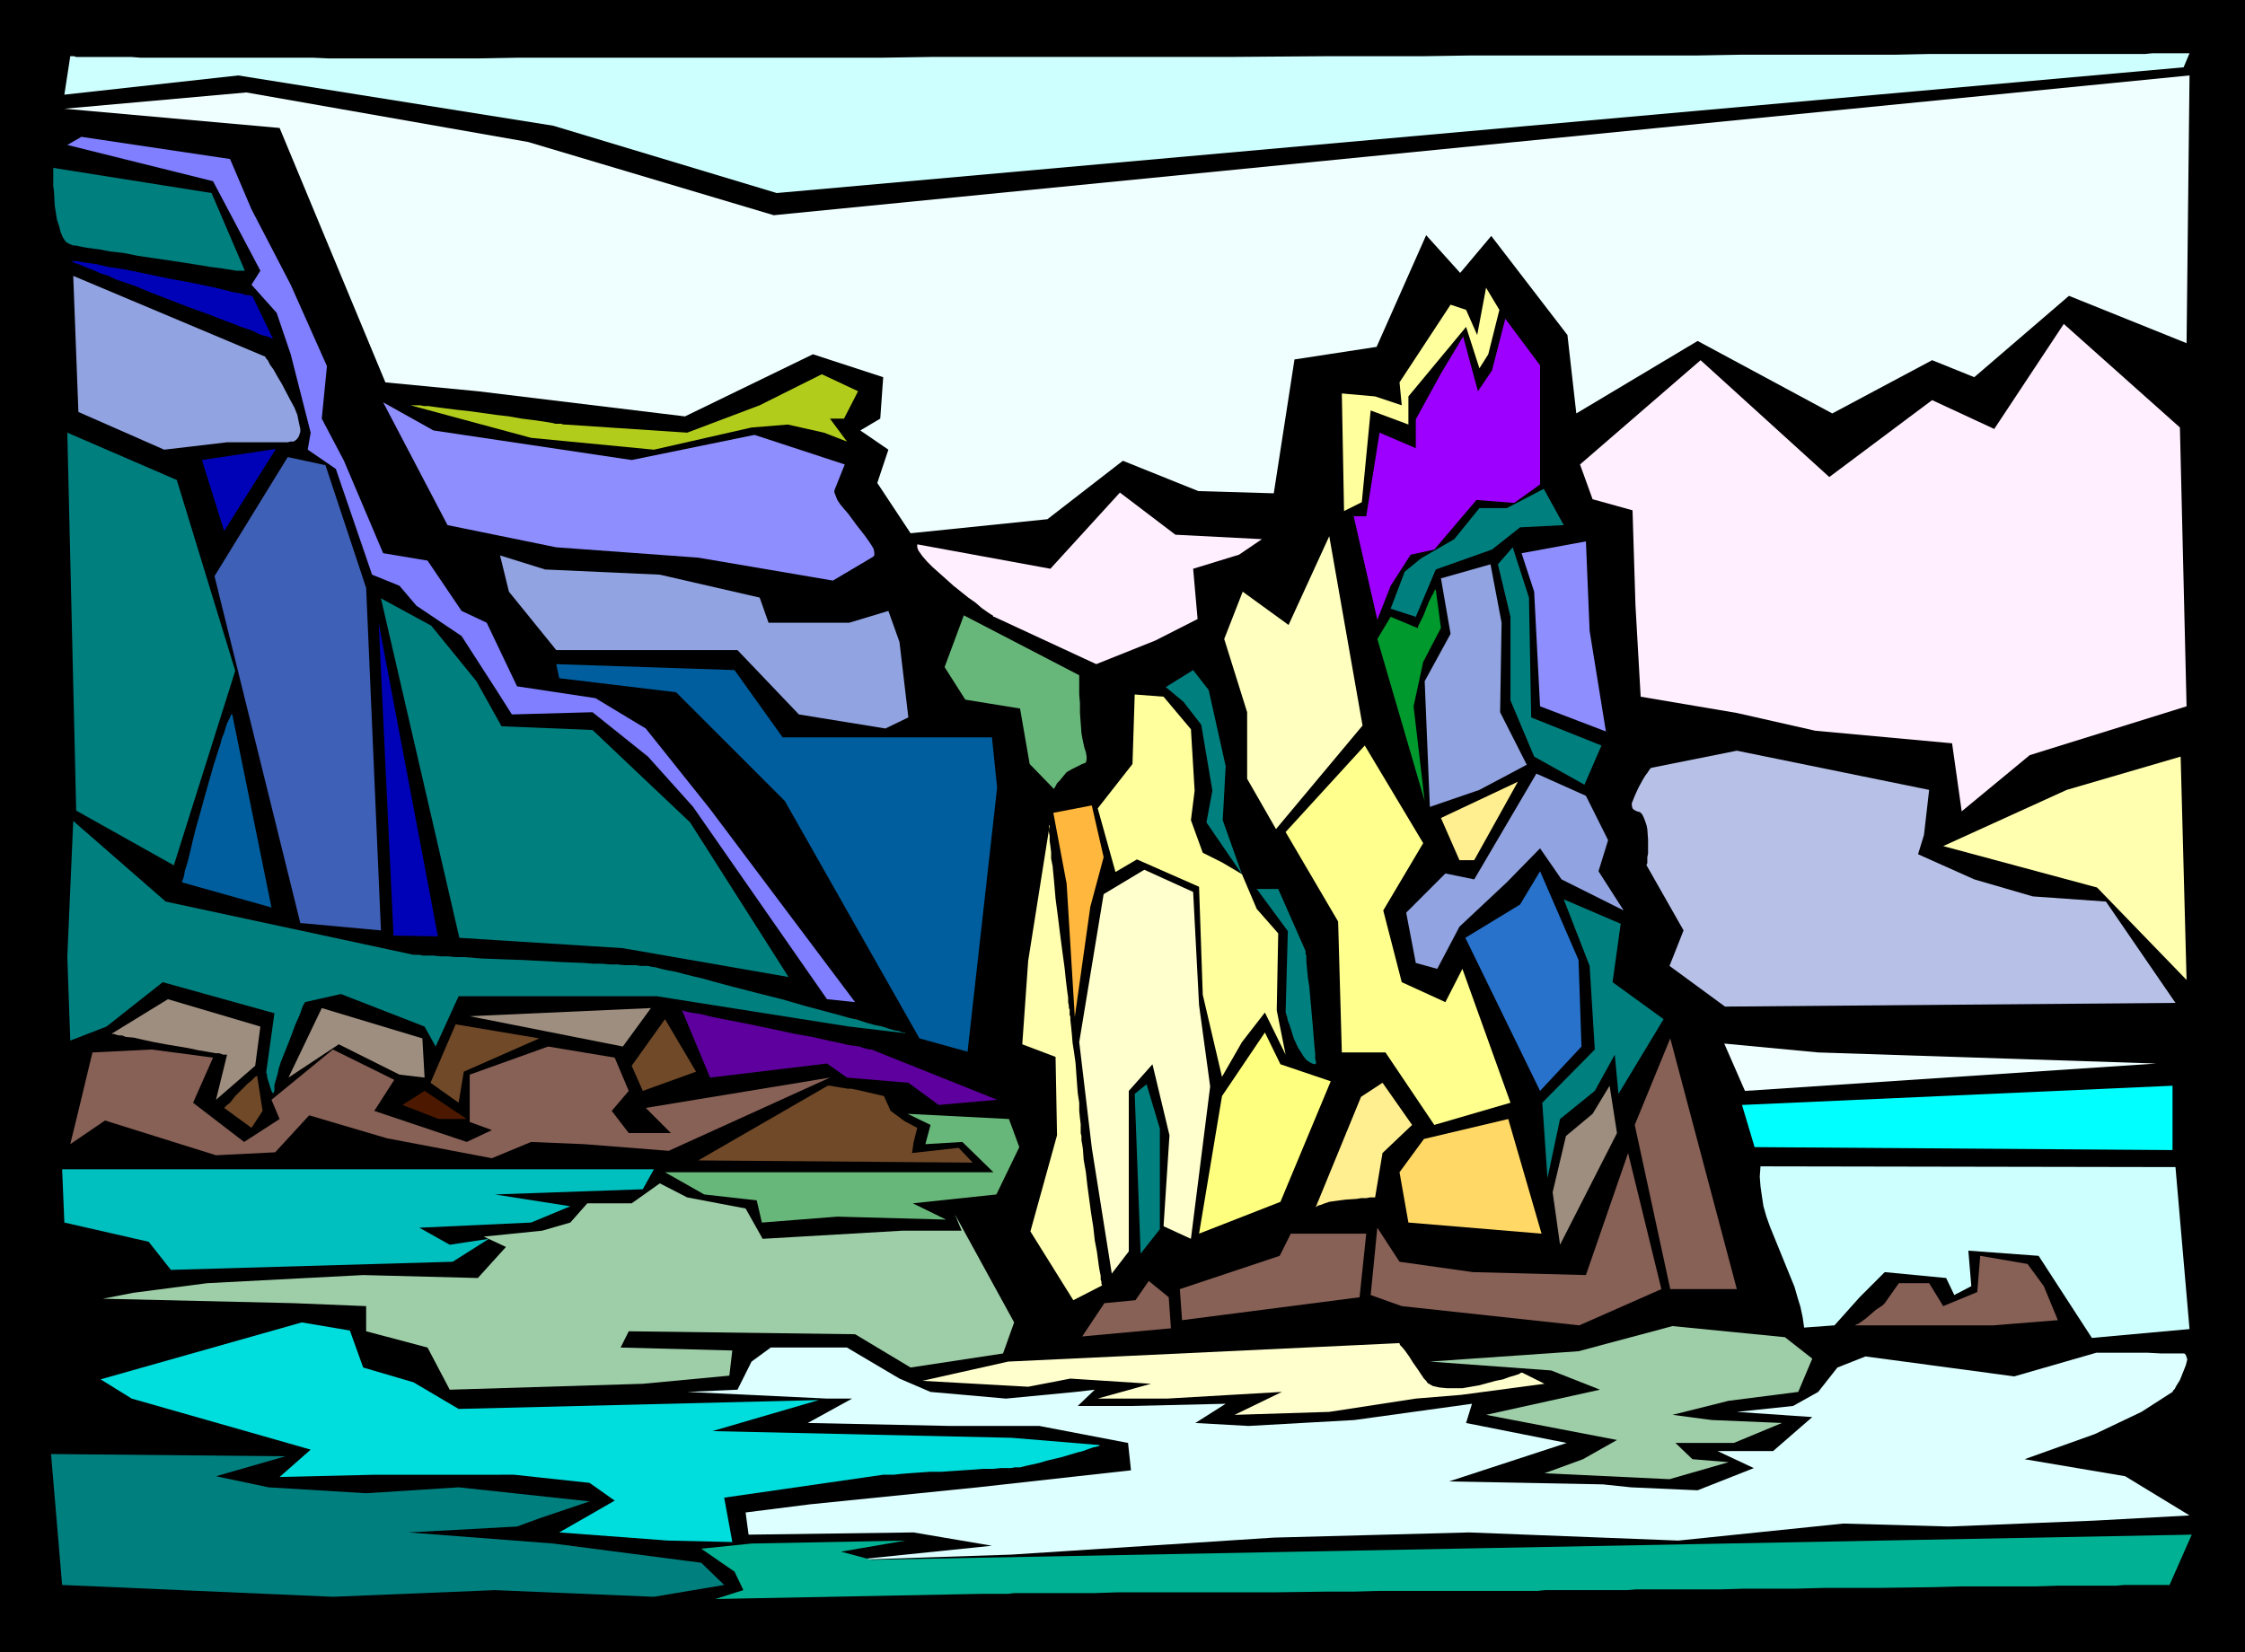
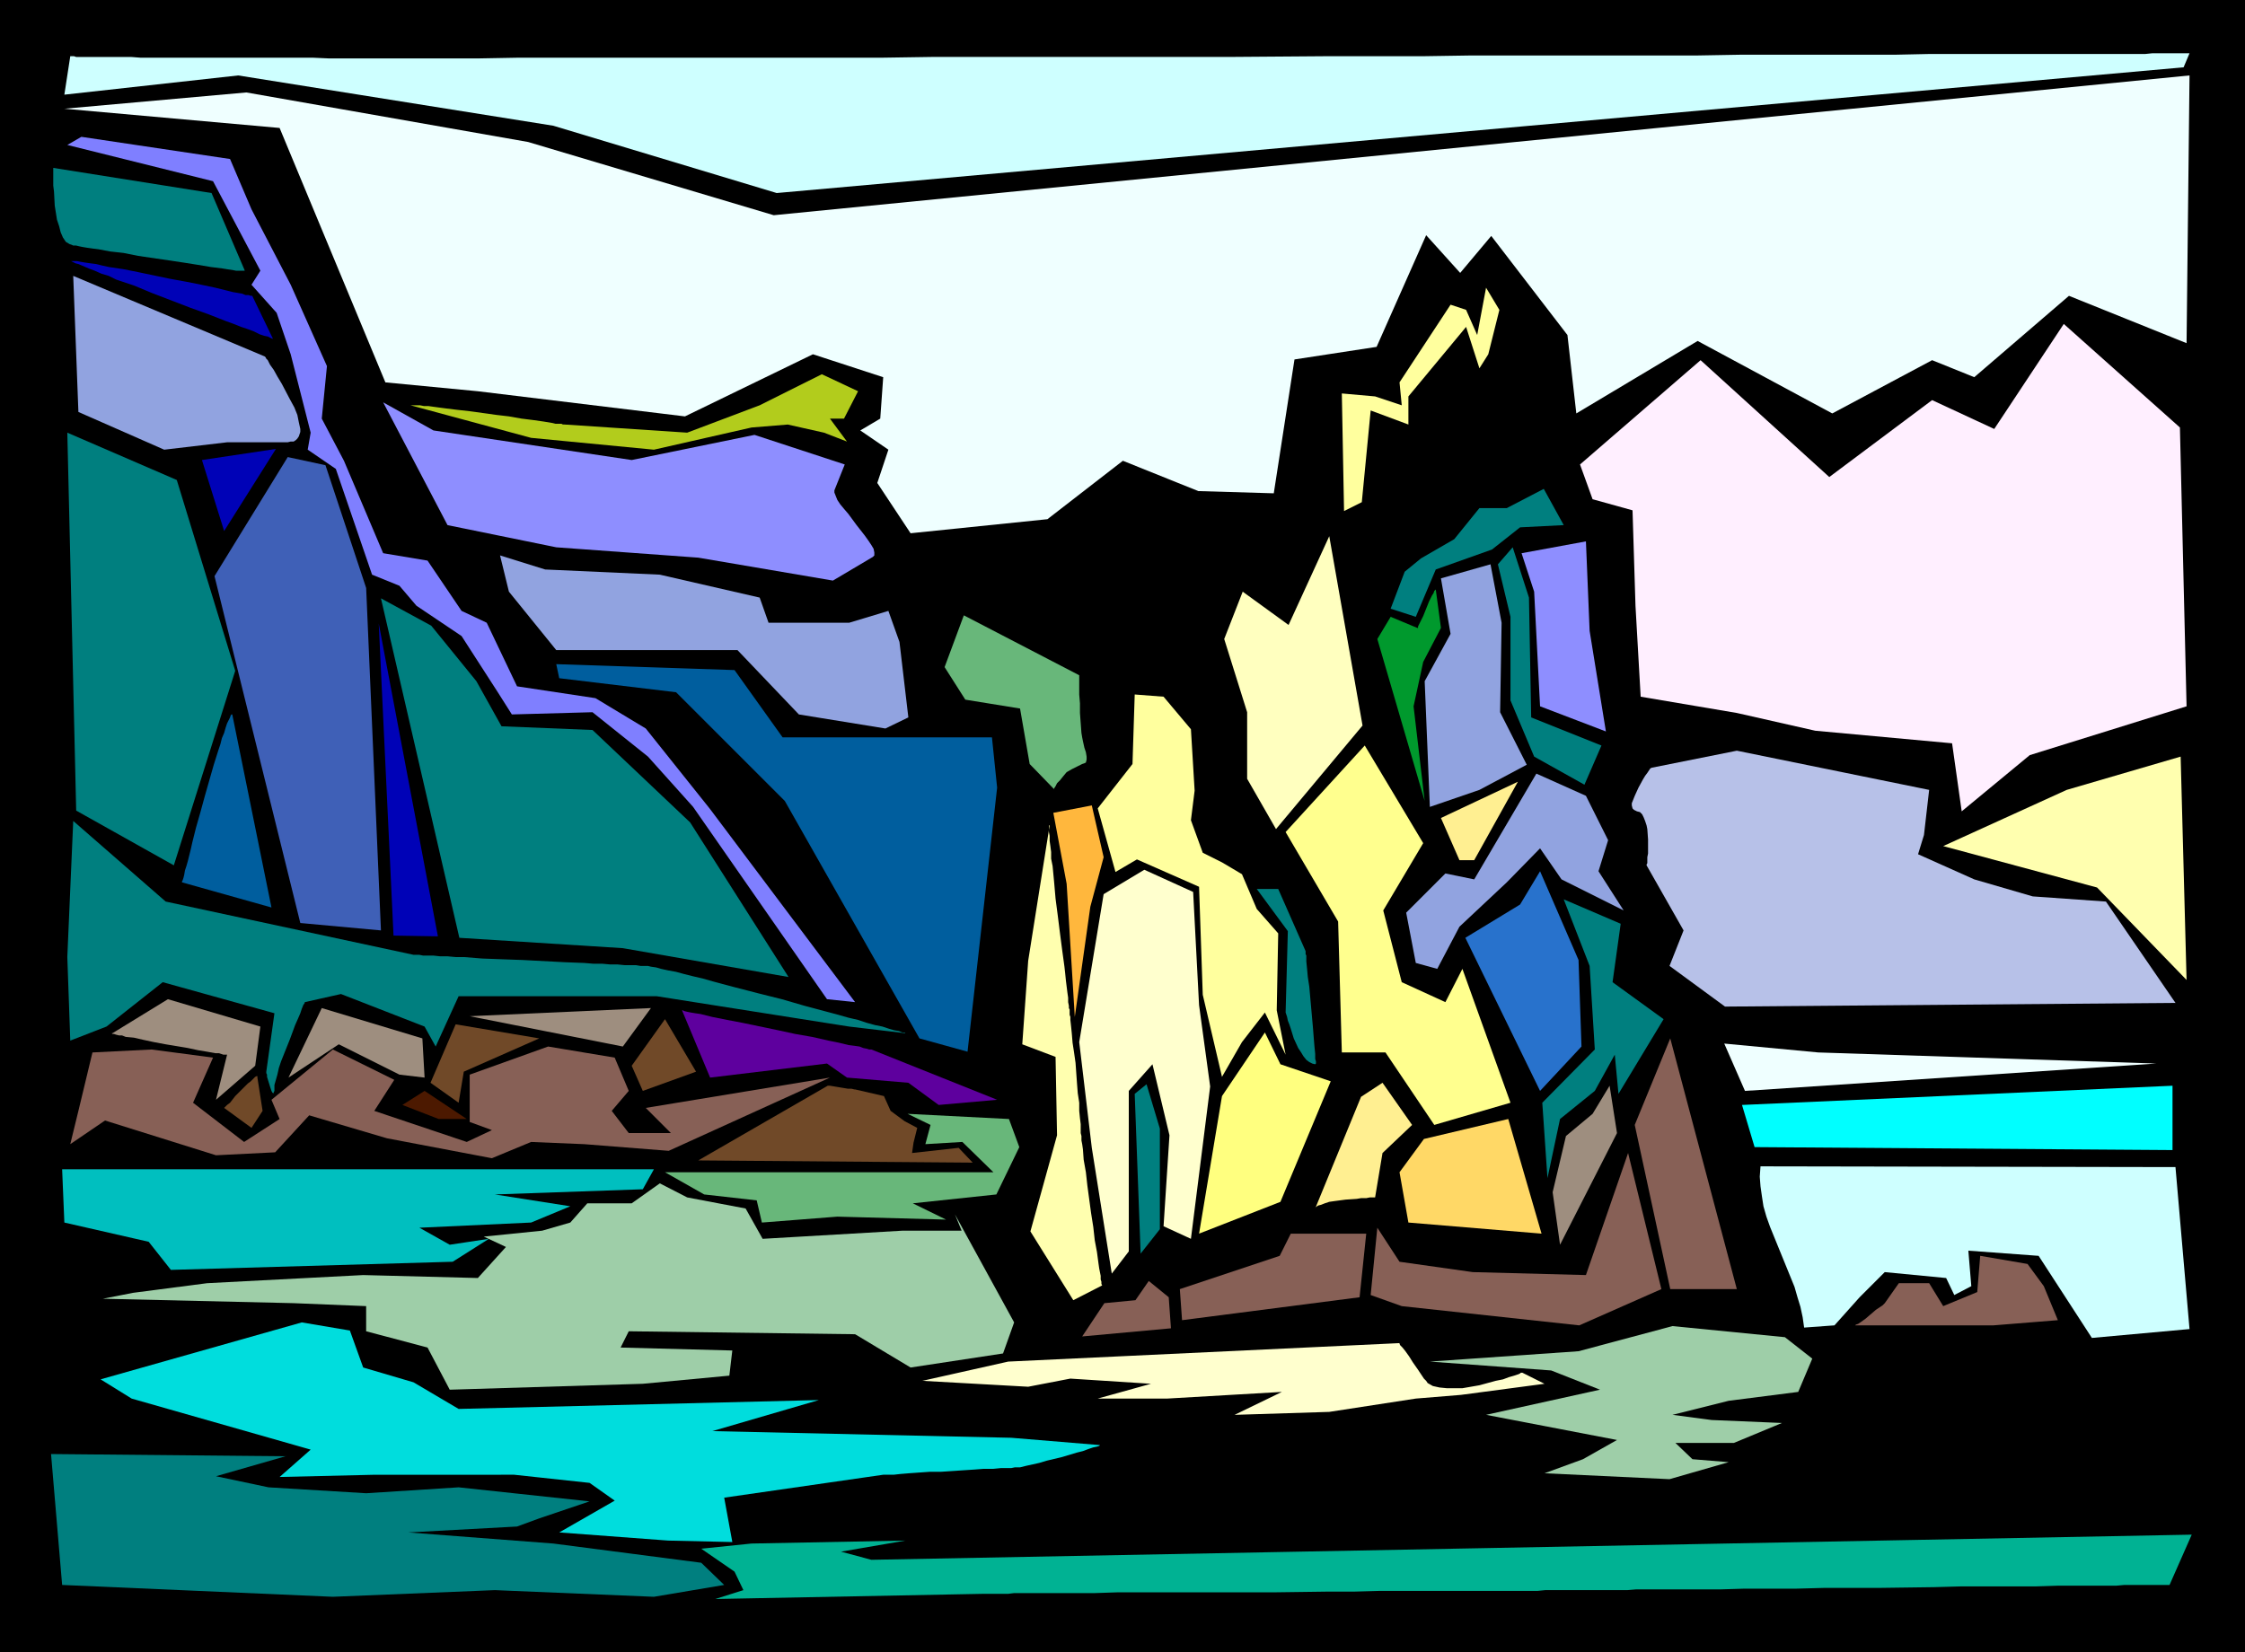
<svg xmlns="http://www.w3.org/2000/svg" xmlns:ns1="http://sodipodi.sourceforge.net/DTD/sodipodi-0.dtd" xmlns:ns2="http://www.inkscape.org/namespaces/inkscape" version="1.0" width="129.766mm" height="95.522mm" id="svg74" ns1:docname="Rock Formation 7.wmf">
  <rect width="100%" height="100%" fill="#808080" stroke="none" />
  <ns1:namedview id="namedview74" pagecolor="#ffffff" bordercolor="#000000" borderopacity="0.25" ns2:showpageshadow="2" ns2:pageopacity="0.0" ns2:pagecheckerboard="0" ns2:deskcolor="#d1d1d1" ns2:document-units="mm" />
  <defs id="defs1">
    <pattern id="WMFhbasepattern" patternUnits="userSpaceOnUse" width="6" height="6" x="0" y="0" />
  </defs>
  <path style="fill:#000000;fill-opacity:1;fill-rule:evenodd;stroke:none" d="M 0,361.03 V 0 h 490.455 v 361.03 z" id="path1" />
  <path style="fill:#876056;fill-opacity:1;fill-rule:evenodd;stroke:none" d="m 405.131,289.599 h 30.381 l 14.059,-1.131 -3.07,-7.434 -3.555,-4.848 -10.342,-1.778 -0.646,7.919 -7.434,3.071 -3.07,-5.01 h -6.626 l -3.07,4.363 v 0 l -0.162,0.162 -0.323,0.323 -0.485,0.323 -0.97,0.646 -1.131,0.97 -1.131,0.97 -1.131,0.808 -0.485,0.323 -0.485,0.162 -0.162,0.162 z" id="path2" />
-   <path style="fill:#9e00ff;fill-opacity:1;fill-rule:evenodd;stroke:none" d="M 336.451,105.852 V 79.834 l -7.595,-10.181 -2.909,11.312 -3.07,4.525 -3.232,-11.959 -4.848,8.08 -5.494,10.02 v 6.303 l -7.918,-3.394 -2.909,18.262 h -2.747 l 5.171,22.625 2.909,-7.434 4.363,-6.787 5.171,-1.131 9.211,-10.828 8.242,0.646 z" id="path3" />
  <path style="fill:#007f7f;fill-opacity:1;fill-rule:evenodd;stroke:none" d="m 337.259,106.822 4.363,7.919 -9.534,0.485 -6.141,4.848 -12.282,4.363 -4.363,10.343 -5.494,-1.778 3.07,-8.08 3.555,-2.909 7.272,-4.202 5.494,-6.787 h 5.979 z" id="path4" />
  <path style="fill:#8e8eff;fill-opacity:1;fill-rule:evenodd;stroke:none" d="m 332.411,120.882 14.059,-2.586 0.808,19.554 3.555,21.979 -14.382,-5.495 -1.293,-25.049 z" id="path5" />
  <path style="fill:#007f7f;fill-opacity:1;fill-rule:evenodd;stroke:none" d="m 330.472,119.589 3.555,10.989 0.485,26.18 15.352,6.141 -3.717,8.565 -10.989,-6.141 -5.171,-12.282 v -18.262 l -2.747,-11.474 z" id="path6" />
  <path style="fill:#91a3e0;fill-opacity:1;fill-rule:evenodd;stroke:none" d="m 325.624,123.306 -10.827,3.071 2.101,12.121 -5.656,10.343 1.131,27.473 10.827,-3.717 10.342,-5.495 -5.818,-11.474 0.323,-19.554 z" id="path7" />
  <path style="fill:#00992d;fill-opacity:1;fill-rule:evenodd;stroke:none" d="m 313.665,128.801 1.131,8.404 -3.878,7.434 -2.101,9.696 2.424,20.686 -10.342,-35.392 2.909,-4.848 5.818,2.424 h 0.162 V 136.881 l 0.162,-0.323 0.323,-0.646 0.646,-1.293 0.646,-1.616 0.646,-1.616 0.646,-1.293 0.323,-0.485 0.162,-0.485 z" id="path8" />
  <path style="fill:#91a3e0;fill-opacity:1;fill-rule:evenodd;stroke:none" d="m 335.643,169.041 10.827,4.848 4.848,9.696 -2.101,6.787 5.494,8.565 -13.574,-6.787 -4.686,-6.787 -7.272,7.434 -10.342,9.696 -4.848,9.212 -4.686,-1.293 -2.101,-10.989 8.565,-8.565 6.302,1.293 z" id="path9" />
  <path style="fill:#007f7f;fill-opacity:1;fill-rule:evenodd;stroke:none" d="m 341.622,196.514 12.443,5.333 -1.778,12.767 11.15,8.08 -9.858,16.322 -0.808,-8.565 -4.363,7.919 -7.595,6.141 -2.747,12.929 -1.131,-16.484 11.474,-11.636 -1.131,-18.262 z" id="path10" />
  <path style="fill:#2872cc;fill-opacity:1;fill-rule:evenodd;stroke:none" d="m 336.451,190.373 8.403,19.393 0.646,18.908 -9.05,9.696 -16.322,-33.453 11.958,-7.272 z" id="path11" />
  <path style="fill:#9e8e7f;fill-opacity:1;fill-rule:evenodd;stroke:none" d="m 351.641,237.239 1.616,10.343 -12.443,24.403 -1.616,-11.474 2.909,-12.282 5.818,-4.848 z" id="path12" />
  <path style="fill:#876056;fill-opacity:1;fill-rule:evenodd;stroke:none" d="m 364.892,226.896 14.544,54.785 h -14.544 l -7.757,-35.877 z" id="path13" />
  <path style="fill:#876056;fill-opacity:1;fill-rule:evenodd;stroke:none" d="m 355.681,251.945 7.272,29.736 -17.938,7.919 -38.784,-4.202 -6.787,-2.424 1.454,-14.706 4.848,7.434 15.998,2.262 24.725,0.646 z" id="path14" />
  <path style="fill:#ffd866;fill-opacity:1;fill-rule:evenodd;stroke:none" d="m 329.502,244.511 -18.422,4.363 -5.333,7.272 1.939,10.989 29.088,2.424 z" id="path15" />
  <path style="fill:#ffffbf;fill-opacity:1;fill-rule:evenodd;stroke:none" d="m 290.395,117.165 -8.888,19.393 -10.019,-7.272 -4.04,10.343 5.01,15.999 v 14.545 l 6.302,10.989 18.907,-22.625 z" id="path16" />
-   <path style="fill:#007f7f;fill-opacity:1;fill-rule:evenodd;stroke:none" d="m 254.681,150.133 3.878,3.232 3.878,5.01 2.424,14.383 -1.293,6.949 7.757,11.312 -4.202,-11.797 0.646,-11.797 -3.717,-16.646 -3.394,-4.363 z" id="path17" />
  <path style="fill:#ffff9e;fill-opacity:1;fill-rule:evenodd;stroke:none" d="m 254.197,152.234 5.979,7.111 0.808,13.413 -0.808,6.464 2.586,7.111 4.202,2.101 4.363,2.586 3.232,7.596 4.686,5.333 -0.323,16.807 1.939,9.696 -4.525,-9.212 -5.01,6.464 -4.363,7.596 -4.202,-17.938 -0.808,-23.595 -13.574,-5.979 -4.686,2.747 -3.878,-13.898 7.595,-9.696 0.485,-15.191 z" id="path18" />
  <path style="fill:#ffffce;fill-opacity:1;fill-rule:evenodd;stroke:none" d="m 241.107,195.383 -5.333,32.321 2.747,23.11 4.363,27.473 3.717,-4.848 V 238.37 l 5.171,-5.818 3.717,15.514 -1.293,19.878 5.979,2.747 4.202,-33.291 -2.424,-17.777 -1.293,-24.726 -10.666,-4.848 z" id="path19" />
  <path style="fill:#ffb73d;fill-opacity:1;fill-rule:evenodd;stroke:none" d="m 238.521,175.99 2.586,11.312 -2.909,10.828 -3.394,24.079 -1.778,-29.089 -2.909,-15.514 z" id="path20" />
  <path style="fill:#ffffaf;fill-opacity:1;fill-rule:evenodd;stroke:none" d="m 229.31,180.353 -4.686,29.574 -1.293,18.262 7.272,2.747 0.323,17.13 -5.818,21.009 9.373,15.029 6.302,-3.232 v 0 l -0.162,-0.323 v -0.485 l -0.162,-0.485 v -0.808 l -0.162,-0.808 -0.162,-0.808 -0.162,-1.131 -0.323,-2.424 -0.485,-2.586 -0.323,-2.909 -0.485,-3.071 -0.808,-5.979 -0.323,-2.909 -0.485,-2.747 -0.162,-2.263 -0.162,-1.131 -0.162,-0.808 v -0.97 l -0.162,-0.646 v -0.646 -0.323 -0.97 l -0.162,-1.293 -0.162,-1.616 v -1.778 l -0.323,-2.101 -0.162,-2.101 -0.323,-4.525 -0.323,-2.262 -0.323,-2.101 -0.162,-1.939 -0.162,-1.616 -0.162,-1.454 v -0.646 l -0.162,-0.485 v -0.485 -0.162 -0.323 -0.162 l -0.162,-0.323 v -0.485 l -0.162,-0.808 v -0.97 l -0.162,-1.131 -0.162,-1.293 -0.162,-1.293 -0.162,-1.616 -0.162,-1.454 -0.485,-3.555 -0.485,-3.717 -0.485,-3.879 -0.485,-3.717 -0.323,-3.717 -0.323,-3.394 -0.323,-1.616 v -1.454 l -0.162,-1.293 -0.162,-1.131 v -1.131 l -0.162,-0.808 v -1.454 z" id="path21" />
  <path style="fill:#007f7f;fill-opacity:1;fill-rule:evenodd;stroke:none" d="m 249.187,273.924 -1.293,-34.907 2.586,-2.101 2.909,9.696 v 21.979 z" id="path22" />
  <path style="fill:#ffff7f;fill-opacity:1;fill-rule:evenodd;stroke:none" d="m 261.953,269.56 5.01,-30.059 9.373,-13.898 3.394,6.949 10.989,3.717 -10.989,26.342 z" id="path23" />
  <path style="fill:#ffef91;fill-opacity:1;fill-rule:evenodd;stroke:none" d="m 287.324,264.066 10.019,-24.403 4.686,-3.071 6.464,9.212 -6.464,6.141 -1.616,9.696 h -0.485 -0.646 l -0.808,0.162 h -1.131 l -0.97,0.162 -2.424,0.162 -2.424,0.323 -1.131,0.162 -0.97,0.323 -0.808,0.323 -0.646,0.162 -0.485,0.323 z" id="path24" />
  <path style="fill:#876056;fill-opacity:1;fill-rule:evenodd;stroke:none" d="m 258.237,288.468 -0.485,-6.787 21.816,-7.272 2.424,-4.848 h 16.483 l -1.454,13.898 z" id="path25" />
  <path style="fill:#876056;fill-opacity:1;fill-rule:evenodd;stroke:none" d="m 250.965,279.903 4.363,3.555 0.485,6.787 -19.392,1.778 4.848,-7.272 6.787,-0.646 z" id="path26" />
  <path style="fill:#007f7f;fill-opacity:1;fill-rule:evenodd;stroke:none" d="m 287.324,232.552 -0.646,-0.162 -0.646,-0.323 -0.646,-0.485 -0.646,-0.808 -0.485,-0.808 -0.646,-0.97 -0.97,-2.101 -0.646,-2.101 -0.323,-0.97 -0.323,-0.808 -0.162,-0.808 -0.162,-0.485 -0.162,-0.485 v 0 l 0.485,-17.777 -6.787,-9.212 h 4.686 l 5.979,13.575 v 0.162 0.485 l 0.162,0.323 v 0.646 0.646 l 0.162,1.616 0.162,1.778 0.323,2.101 0.808,9.05 0.162,2.101 0.162,1.939 0.162,1.616 v 0.646 0.485 l 0.162,0.485 v 0.485 z" id="path27" />
  <path style="fill:#ffff8e;fill-opacity:1;fill-rule:evenodd;stroke:none" d="m 298.152,162.9 -17.291,18.908 11.474,19.554 0.808,28.604 h 9.534 l 10.666,15.837 16.645,-4.848 -10.504,-29.251 -3.717,7.272 -9.534,-4.363 -4.04,-15.676 8.726,-14.706 z" id="path28" />
  <path style="fill:#ffef91;fill-opacity:1;fill-rule:evenodd;stroke:none" d="m 314.796,178.737 4.04,9.212 h 3.232 l 9.534,-17.13 z" id="path29" />
  <path style="fill:#ffff9e;fill-opacity:1;fill-rule:evenodd;stroke:none" d="m 324.654,62.865 2.909,4.848 -2.424,9.696 -1.939,3.071 -2.909,-9.05 -12.605,15.191 v 6.141 l -8.242,-3.071 -1.939,20.039 -3.878,1.939 -0.485,-25.695 7.272,0.646 5.818,1.939 -0.485,-5.01 11.15,-16.969 3.394,1.131 2.424,5.495 z" id="path30" />
  <path style="fill:#00bfbf;fill-opacity:1;fill-rule:evenodd;stroke:none" d="M 13.574,255.5 H 142.854 l -2.424,4.363 -32.32,1.131 16.483,2.586 -8.565,3.555 -24.402,1.131 6.626,3.717 8.565,-1.293 -7.918,5.01 -61.57,1.778 -4.848,-6.141 -18.422,-4.202 z" id="path31" />
  <path style="fill:#68b77a;fill-opacity:1;fill-rule:evenodd;stroke:none" d="m 145.278,256.147 h 71.75 l -6.787,-6.626 -8.08,0.485 1.131,-4.202 -5.01,-2.424 22.139,1.131 2.262,6.141 -5.01,10.343 -18.261,1.939 7.272,3.555 -23.755,-0.646 -16.483,1.293 -1.131,-4.848 -11.474,-1.293 z" id="path32" />
  <path style="fill:#9ecea8;fill-opacity:1;fill-rule:evenodd;stroke:none" d="m 144.147,258.571 5.979,3.071 12.766,2.424 3.717,6.626 30.542,-1.778 h 12.928 l -1.454,-3.555 12.928,23.595 -2.424,6.787 -20.2,3.071 -12.12,-7.272 -49.45,-0.646 -1.778,3.555 24.402,0.646 -0.646,5.495 -18.907,1.778 -42.178,1.293 -4.848,-9.212 -13.413,-3.555 v -5.495 l -15.837,-0.646 -41.693,-0.97 6.626,-1.293 16.16,-2.101 34.098,-1.778 25.048,0.646 6.141,-6.787 -4.848,-2.263 12.766,-1.293 6.141,-1.778 3.717,-4.202 h 9.696 z" id="path33" />
  <path style="fill:#007f7f;fill-opacity:1;fill-rule:evenodd;stroke:none" d="m 11.15,317.719 51.227,0.485 -15.19,4.363 11.474,2.424 21.331,1.293 20.2,-1.293 28.603,3.071 -10.989,3.717 -4.848,1.778 -23.755,1.293 31.674,2.424 32.32,4.202 5.01,4.848 -15.352,2.586 -34.744,-1.454 -35.39,1.454 -59.146,-2.586 z" id="path34" />
  <path style="fill:#00dddd;fill-opacity:1;fill-rule:evenodd;stroke:none" d="m 21.978,301.397 43.955,-12.444 10.504,1.778 2.909,8.08 10.989,3.232 9.858,5.818 78.699,-1.939 -23.27,6.787 65.286,1.454 19.554,1.616 h -0.162 l -0.162,0.162 -0.485,0.162 -0.808,0.162 -0.97,0.323 -1.293,0.485 -1.293,0.323 -3.232,0.97 -3.394,0.808 -1.616,0.485 -1.454,0.323 -1.454,0.323 -1.293,0.323 h -1.131 l -0.808,0.162 h -0.808 -0.646 -0.808 l -1.616,0.162 h -2.101 l -2.101,0.162 -2.424,0.162 -4.848,0.323 h -2.424 l -2.262,0.162 -2.262,0.162 -1.939,0.162 -1.454,0.162 h -0.646 -0.646 -0.485 -0.323 -0.162 l -34.744,5.01 1.778,9.696 -14.059,-0.323 -23.755,-1.778 12.12,-6.949 -5.494,-3.879 -16.483,-1.778 H 93.405 81.77 l -20.685,0.485 6.787,-5.979 -39.107,-11.151 z" id="path35" />
  <path style="fill:#9ecea8;fill-opacity:1;fill-rule:evenodd;stroke:none" d="m 365.377,289.761 24.563,2.424 5.979,4.687 -3.07,7.272 -15.19,1.939 -12.282,3.071 8.565,1.131 15.352,0.646 -10.504,4.363 h -12.766 l 3.717,3.555 7.918,0.646 -12.928,3.717 -27.31,-1.293 8.403,-3.071 7.434,-4.202 -28.603,-5.495 24.886,-5.495 -10.666,-4.202 -26.502,-1.939 32.482,-2.262 z" id="path36" />
  <path style="fill:#ffffce;fill-opacity:1;fill-rule:evenodd;stroke:none" d="m 220.261,297.518 -18.746,4.202 23.109,1.293 9.211,-1.778 17.614,1.131 -11.635,3.232 h 15.19 l 25.048,-1.454 -10.342,5.01 20.685,-0.646 18.907,-2.909 9.858,-0.808 18.261,-2.424 -4.848,-2.424 h -0.162 -0.162 l -0.162,0.162 -0.323,0.162 -0.97,0.323 -1.131,0.323 -1.293,0.485 -1.616,0.323 -1.778,0.485 -1.778,0.485 -3.717,0.646 h -1.778 -1.616 l -1.616,-0.162 -1.454,-0.323 -1.131,-0.646 -0.323,-0.485 -0.485,-0.485 -1.293,-1.939 -1.131,-1.616 -0.808,-1.293 -0.808,-1.131 -0.646,-0.808 -0.485,-0.485 -0.162,-0.323 v -0.162 z" id="path37" />
-   <path style="fill:#ddffff;fill-opacity:1;fill-rule:evenodd;stroke:none" d="m 196.505,301.235 -11.474,-6.787 h -16.645 l -4.202,3.071 -3.07,6.141 -10.989,0.485 30.542,1.454 h 5.494 l -9.696,5.333 31.027,0.646 h 19.554 l 19.392,3.717 0.646,5.979 -33.451,3.717 -36.683,3.717 -14.059,1.778 0.646,4.848 36.037,-0.485 17.13,2.909 -29.896,3.071 34.098,-1.131 57.368,-3.717 42.662,-1.131 45.733,1.778 36.037,-3.717 23.109,0.646 31.835,-1.293 20.685,-1.131 -14.059,-8.565 -21.978,-3.717 15.352,-5.495 10.181,-4.848 6.787,-4.363 v 0 l 0.162,-0.323 0.323,-0.323 0.323,-0.646 0.808,-1.293 0.646,-1.616 0.646,-1.616 0.162,-0.646 0.162,-0.646 -0.162,-0.485 -0.162,-0.485 -0.323,-0.323 h -0.646 -4.363 l -3.07,-0.162 h -6.141 -1.454 -3.555 l -17.938,5.171 -32.482,-4.363 -6.141,2.424 -4.202,5.333 -5.494,3.071 -12.282,1.293 16.483,1.131 -8.565,7.434 h -12.12 l 7.918,3.717 -12.282,4.848 -14.544,-0.646 -6.141,-0.646 -33.613,-0.646 25.694,-8.404 -21.978,-4.363 1.293,-4.202 -25.694,3.555 -23.109,1.293 -11.635,-0.646 6.626,-4.202 -20.685,0.485 h -11.635 l 3.717,-3.555 -4.202,0.485 -15.19,1.454 -16.483,-1.454 z" id="path38" />
  <path style="fill:#00b293;fill-opacity:1;fill-rule:evenodd;stroke:none" d="m 197.798,336.627 -33.613,0.646 -10.989,1.131 7.272,5.01 1.939,4.04 -6.141,1.939 58.499,-1.131 h 5.494 l 1.293,-0.162 h 8.726 2.101 6.787 l 4.848,-0.162 h 10.827 5.494 5.818 11.958 l 11.958,-0.162 h 5.818 l 5.656,-0.162 h 10.989 5.01 4.848 4.363 9.211 l 1.616,-0.162 h 6.626 4.04 1.131 6.141 l 1.939,-0.162 h 4.04 4.525 4.686 5.171 l 5.333,-0.162 h 5.656 5.656 l 5.979,-0.162 h 11.958 l 11.958,-0.162 5.818,-0.162 h 5.656 5.494 5.171 l 5.01,-0.162 h 6.787 2.101 3.878 l 1.778,-0.162 h 5.656 1.131 3.07 l 4.848,-10.989 -288.456,5.495 -6.626,-1.778 z" id="path39" />
  <path style="fill:#ceffff;fill-opacity:1;fill-rule:evenodd;stroke:none" d="m 475.265,255.016 -90.657,-0.162 -0.162,2.263 0.162,2.101 0.323,2.262 0.323,2.101 0.646,2.263 0.808,2.262 1.778,4.363 1.778,4.363 1.778,4.363 0.646,2.262 0.646,2.101 0.485,2.263 0.323,2.263 6.626,-0.485 5.494,-6.141 5.494,-5.495 13.413,1.293 1.778,3.717 3.717,-1.939 -0.646,-7.757 15.352,1.131 11.635,17.938 21.331,-1.939 z" id="path40" />
  <path style="fill:#00ffff;fill-opacity:1;fill-rule:evenodd;stroke:none" d="m 474.619,237.239 v 14.06 l -91.304,-0.646 -2.747,-9.212 z" id="path41" />
  <path style="fill:#efffff;fill-opacity:1;fill-rule:evenodd;stroke:none" d="m 471.063,232.391 -73.851,-2.424 -20.523,-1.939 4.525,10.343 z" id="path42" />
  <path style="fill:#ffefff;fill-opacity:1;fill-rule:evenodd;stroke:none" d="M 476.235,93.409 450.863,70.784 435.673,93.732 422.099,87.429 399.636,104.236 371.518,78.703 345.177,101.489 l 2.747,7.596 8.726,2.424 0.646,20.847 1.131,19.878 21.008,3.555 17.13,3.879 29.896,2.747 2.101,14.868 14.867,-12.282 34.259,-10.666 z" id="path43" />
  <path style="fill:#b7c1e8;fill-opacity:1;fill-rule:evenodd;stroke:none" d="m 360.852,167.748 18.584,-3.717 42.016,8.565 -1.131,9.858 -1.293,4.202 12.282,5.495 12.766,3.717 15.998,1.131 15.19,22.14 -98.414,0.808 -12.12,-8.888 3.07,-7.757 -8.08,-14.221 v -0.162 l 0.162,-0.323 v -0.485 -0.808 l 0.162,-0.808 v -3.071 l -0.162,-2.262 -0.162,-0.808 -0.323,-0.97 -0.323,-0.808 -0.323,-0.646 -0.485,-0.485 -0.646,-0.162 -0.646,-0.323 -0.323,-0.323 -0.162,-0.646 v -0.485 l 0.323,-0.808 0.323,-0.808 0.808,-1.778 0.97,-1.778 0.485,-0.808 0.485,-0.646 0.323,-0.485 0.323,-0.485 z" id="path44" />
  <path style="fill:#ffffaf;fill-opacity:1;fill-rule:evenodd;stroke:none" d="m 476.396,165.324 -24.886,7.272 -26.987,12.282 33.613,9.05 19.554,20.201 z" id="path45" />
  <path style="fill:#68b77a;fill-opacity:1;fill-rule:evenodd;stroke:none" d="m 235.774,147.547 -25.21,-13.09 -4.202,11.312 4.525,7.111 11.958,1.939 2.101,12.121 5.333,5.495 v -0.162 l 0.323,-0.485 0.323,-0.646 0.646,-0.646 0.646,-0.808 0.808,-0.97 1.131,-0.646 1.293,-0.646 0.646,-0.323 0.323,-0.162 0.485,-0.162 0.323,-0.162 0.162,-0.646 v -0.646 l -0.162,-0.97 -0.323,-0.97 -0.323,-1.454 -0.162,-0.808 -0.162,-0.97 -0.323,-4.363 v -2.101 l -0.162,-1.939 v -1.778 z" id="path46" />
  <path style="fill:#8e8eff;fill-opacity:1;fill-rule:evenodd;stroke:none" d="m 190.688,121.69 0.162,-0.162 0.162,-0.162 v -0.646 l -0.162,-0.808 -0.485,-0.808 -0.646,-0.97 -0.808,-1.131 -1.778,-2.263 -1.778,-2.424 -0.97,-1.131 -0.808,-0.97 -0.646,-0.97 -0.323,-0.808 -0.323,-0.808 v -0.485 l 2.262,-5.656 -19.715,-6.464 -26.826,5.495 -43.309,-6.464 -10.989,-6.141 14.059,26.827 23.755,4.848 31.027,2.262 29.411,5.01 z" id="path47" />
-   <path style="fill:#ffefff;fill-opacity:1;fill-rule:evenodd;stroke:none" d="m 260.661,124.276 10.019,-3.071 5.01,-3.394 -18.907,-0.97 -12.12,-9.212 -15.19,16.646 -29.088,-5.333 v 0.323 0.323 l 0.162,0.485 0.162,0.323 0.808,1.131 0.97,1.131 1.293,1.293 1.454,1.293 3.07,2.747 3.232,2.586 1.616,1.131 1.293,1.131 1.131,0.808 0.97,0.646 0.323,0.162 0.162,0.323 h 0.162 v 0 l 22.301,10.343 12.928,-5.171 9.211,-4.687 z" id="path48" />
  <path style="fill:#91a3e0;fill-opacity:1;fill-rule:evenodd;stroke:none" d="m 119.099,124.437 25.048,1.131 21.816,5.01 1.939,5.495 h 17.614 l 8.565,-2.586 2.424,6.787 1.939,16.484 -5.01,2.424 -18.907,-3.071 -13.413,-14.06 h -15.19 -24.402 l -10.342,-12.767 -1.939,-7.919 z" id="path49" />
  <path style="fill:#876056;fill-opacity:1;fill-rule:evenodd;stroke:none" d="m 181.315,235.461 -40.238,6.626 5.494,5.495 h -9.211 l -3.717,-4.848 3.717,-4.363 -3.07,-7.272 -14.544,-2.424 -17.13,6.141 v 10.343 l 4.848,1.778 -5.494,2.586 -20.2,-6.787 4.363,-6.787 -13.413,-6.626 -13.413,10.989 1.778,4.202 -7.757,5.01 -11.15,-8.565 4.363,-9.858 -13.413,-1.778 -12.928,0.646 -3.07,12.767 -1.778,7.272 7.595,-5.171 24.24,7.596 12.928,-0.646 7.434,-8.08 16.968,5.01 22.947,4.363 8.565,-3.555 11.635,0.485 18.422,1.454 z" id="path50" />
  <path style="fill:#9e8e7f;fill-opacity:1;fill-rule:evenodd;stroke:none" d="m 24.563,225.765 12.12,-7.434 20.2,5.979 -1.131,8.565 -8.565,7.434 2.424,-9.858 h -0.162 -0.162 -0.485 l -0.485,-0.162 -0.485,-0.162 h -0.808 l -1.778,-0.323 -1.939,-0.323 -2.262,-0.485 -4.848,-0.808 -2.586,-0.485 -2.262,-0.485 -2.101,-0.485 -1.778,-0.162 -0.808,-0.323 h -0.646 l -0.646,-0.162 -0.485,-0.162 h -0.323 l -0.162,-0.162 v 0 z" id="path51" />
  <path style="fill:#704928;fill-opacity:1;fill-rule:evenodd;stroke:none" d="m 56.237,235.461 1.131,7.272 -2.424,3.717 -5.979,-4.363 v 0 l 0.323,-0.323 0.323,-0.323 0.646,-0.485 1.131,-1.454 2.747,-2.747 0.646,-0.485 0.646,-0.646 0.323,-0.323 0.323,-0.162 h 0.162 z" id="path52" />
  <path style="fill:#9e8e7f;fill-opacity:1;fill-rule:evenodd;stroke:none" d="m 63.024,235.461 7.272,-15.191 21.978,6.626 0.485,8.565 -5.494,-0.646 -13.251,-6.626 z" id="path53" />
  <path style="fill:#4c1900;fill-opacity:1;fill-rule:evenodd;stroke:none" d="m 92.758,238.37 9.211,6.141 h -6.141 l -7.918,-3.071 z" id="path54" />
  <path style="fill:#704928;fill-opacity:1;fill-rule:evenodd;stroke:none" d="m 117.806,226.896 -18.261,-3.071 -5.494,12.767 6.141,4.363 1.131,-6.787 z" id="path55" />
  <path style="fill:#9e8e7f;fill-opacity:1;fill-rule:evenodd;stroke:none" d="m 102.616,222.048 39.592,-1.778 -6.141,8.404 z" id="path56" />
  <path style="fill:#704928;fill-opacity:1;fill-rule:evenodd;stroke:none" d="m 145.278,222.694 6.787,11.474 -11.635,4.202 -2.424,-5.495 z" id="path57" />
  <path style="fill:#5e009e;fill-opacity:1;fill-rule:evenodd;stroke:none" d="m 148.995,220.755 6.141,14.706 25.533,-3.071 4.363,3.071 13.413,1.131 6.626,4.848 12.766,-1.131 -27.472,-10.989 h -0.162 -0.323 l -0.485,-0.162 -0.808,-0.162 -0.808,-0.323 -1.131,-0.162 -1.293,-0.162 -1.293,-0.323 -1.454,-0.323 -1.616,-0.323 -3.555,-0.808 -3.717,-0.646 -3.717,-0.808 -3.878,-0.808 -3.878,-0.808 -3.394,-0.646 -1.616,-0.323 -1.616,-0.323 -1.293,-0.323 -1.293,-0.323 -1.131,-0.162 -0.97,-0.162 -0.808,-0.162 -0.646,-0.162 -0.323,-0.162 z" id="path58" />
  <path style="fill:#007f7f;fill-opacity:1;fill-rule:evenodd;stroke:none" d="m 14.706,209.119 0.646,18.262 7.918,-3.071 12.282,-9.696 24.402,6.787 -1.778,12.767 v 0 0.323 l 0.162,0.323 v 0.485 l 0.646,2.101 0.323,0.97 0.162,0.323 0.162,0.162 h 0.162 v -0.162 l 0.162,-0.323 v -0.485 -0.808 l 0.323,-1.131 0.323,-1.131 0.323,-1.454 0.485,-1.454 0.646,-1.616 1.293,-3.232 1.131,-3.071 0.646,-1.454 0.485,-1.131 0.323,-0.97 0.323,-0.808 0.323,-0.485 v -0.162 0 l 7.918,-1.778 18.261,7.111 2.424,4.363 5.01,-10.989 h 43.309 l 42.016,6.626 12.282,1.454 -0.162,-0.162 h -0.485 l -0.808,-0.323 -0.97,-0.162 -1.131,-0.323 -1.454,-0.485 -1.616,-0.323 -1.778,-0.485 -1.939,-0.646 -2.101,-0.485 -2.262,-0.646 -2.424,-0.646 -4.848,-1.293 -5.01,-1.454 -5.171,-1.293 -5.01,-1.293 -4.848,-1.293 -2.262,-0.646 -2.101,-0.485 -1.939,-0.485 -1.778,-0.485 -1.778,-0.323 -1.454,-0.323 -1.131,-0.323 -1.131,-0.162 -0.646,-0.162 h -0.485 -1.131 l -0.97,-0.162 h -1.131 -1.293 l -1.616,-0.162 h -1.616 l -1.778,-0.162 h -1.939 l -1.939,-0.162 -4.202,-0.162 -9.211,-0.485 -4.525,-0.162 -4.363,-0.162 -4.04,-0.323 h -1.778 l -1.778,-0.162 h -1.616 l -1.454,-0.162 h -1.293 -0.97 l -0.808,-0.162 H 90.981 90.334 L 36.198,196.999 15.998,179.384 Z" id="path59" />
  <path style="fill:#007f7f;fill-opacity:1;fill-rule:evenodd;stroke:none" d="M 37.976,189.08 51.389,146.577 38.622,104.883 14.706,94.54 16.645,177.121 Z" id="path60" />
  <path style="fill:#005e9e;fill-opacity:1;fill-rule:evenodd;stroke:none" d="m 50.742,156.112 8.565,42.179 -19.554,-5.495 v -0.162 l 0.162,-0.323 0.162,-0.485 0.162,-0.646 0.162,-0.97 0.323,-0.97 0.323,-1.131 0.323,-1.293 0.323,-1.293 0.323,-1.454 0.808,-3.232 0.97,-3.394 0.97,-3.555 0.97,-3.394 0.97,-3.394 0.97,-3.071 0.485,-1.454 0.323,-1.293 0.485,-1.131 0.323,-1.131 0.323,-0.97 0.323,-0.646 0.323,-0.646 0.162,-0.485 0.162,-0.162 z" id="path61" />
  <path style="fill:#3f60b7;fill-opacity:1;fill-rule:evenodd;stroke:none" d="m 46.864,125.892 15.998,-26.019 8.242,1.778 8.888,26.827 3.232,74.824 -17.614,-1.616 z" id="path62" />
  <path style="fill:#0002b7;fill-opacity:1;fill-rule:evenodd;stroke:none" d="m 44.117,100.519 4.848,15.514 11.312,-17.938 z" id="path63" />
  <path style="fill:#91a3e0;fill-opacity:1;fill-rule:evenodd;stroke:none" d="m 62.862,96.641 0.646,-0.162 h 0.646 l 0.485,-0.323 0.323,-0.323 0.323,-0.485 0.162,-0.485 0.162,-0.485 v -0.646 l -0.323,-1.454 -0.323,-1.616 -0.646,-1.616 -0.97,-1.778 -1.778,-3.394 -0.97,-1.616 -0.808,-1.454 -0.808,-1.131 -0.485,-0.97 -0.323,-0.323 -0.162,-0.323 -0.162,-0.162 v 0 l -41.854,-17.615 1.131,29.736 18.746,8.242 13.736,-1.616 z" id="path64" />
  <path style="fill:#007f7f;fill-opacity:1;fill-rule:evenodd;stroke:none" d="m 83.224,130.74 10.989,5.979 9.858,12.121 5.494,9.858 19.877,0.808 21.331,20.201 21.493,33.776 -36.198,-6.303 -35.714,-2.262 z" id="path65" />
  <path style="fill:#0002b7;fill-opacity:1;fill-rule:evenodd;stroke:none" d="m 82.739,136.235 12.928,68.36 -9.696,-0.162 z" id="path66" />
  <path style="fill:#005e9e;fill-opacity:1;fill-rule:evenodd;stroke:none" d="m 121.523,145.123 38.946,1.293 10.504,14.706 h 45.733 l 1.131,10.989 -6.464,57.694 -10.504,-2.909 -29.411,-51.876 -23.755,-23.756 -25.533,-3.071 z" id="path67" />
  <path style="fill:#b2cc1c;fill-opacity:1;fill-rule:evenodd;stroke:none" d="m 89.688,88.561 h 0.646 0.646 0.808 l 0.808,0.162 h 0.97 l 1.131,0.162 2.424,0.323 2.586,0.323 2.909,0.323 5.818,0.808 2.747,0.323 2.747,0.485 2.586,0.323 2.262,0.323 0.97,0.162 0.97,0.162 0.646,0.162 h 0.808 0.485 l 0.323,0.162 h 0.323 v 0 l 26.826,1.778 15.837,-5.979 13.574,-6.787 7.918,3.717 -3.07,5.979 H 181.315 l 3.717,5.01 -5.01,-1.939 -7.918,-1.778 -7.918,0.646 -21.331,4.848 -26.826,-2.586 z" id="path68" />
  <path style="fill:#0002b7;fill-opacity:1;fill-rule:evenodd;stroke:none" d="m 15.514,57.047 h 0.485 0.808 l 0.808,0.162 0.97,0.162 1.131,0.162 1.293,0.162 1.293,0.323 1.454,0.323 3.232,0.485 3.232,0.646 6.949,1.454 3.555,0.646 3.232,0.646 3.07,0.646 1.293,0.323 1.293,0.323 1.293,0.323 0.97,0.162 0.97,0.162 0.808,0.323 h 0.646 l 0.485,0.162 h 0.323 v 0 l 4.525,9.373 h -0.162 L 59.146,73.854 58.499,73.531 57.691,73.37 56.722,73.046 55.429,72.4 54.136,71.915 52.682,71.43 51.066,70.784 49.288,70.137 45.571,68.683 41.531,67.228 l -8.403,-3.232 -3.878,-1.616 -1.939,-0.646 -1.939,-0.646 -1.616,-0.808 -1.616,-0.485 -1.454,-0.646 -1.293,-0.485 -1.131,-0.485 -1.131,-0.485 -0.646,-0.162 -0.646,-0.323 z" id="path69" />
  <path style="fill:#007f7f;fill-opacity:1;fill-rule:evenodd;stroke:none" d="M 53.49,59.148 46.218,42.179 11.635,36.685 v 3.879 l 0.162,1.293 0.162,3.071 0.485,3.071 0.485,1.454 0.323,1.293 0.485,1.131 0.646,0.97 0.808,0.485 0.485,0.162 0.323,0.162 h 0.646 l 0.646,0.162 0.808,0.162 0.97,0.162 1.131,0.162 1.293,0.162 2.586,0.485 2.909,0.323 3.232,0.646 6.626,0.97 3.232,0.485 3.07,0.485 2.909,0.485 1.293,0.162 1.293,0.162 0.97,0.162 1.131,0.162 0.808,0.162 h 0.646 0.646 z" id="path70" />
  <path style="fill:#7f7fff;fill-opacity:1;fill-rule:evenodd;stroke:none" d="m 14.706,31.675 31.835,7.919 10.342,19.554 -1.939,3.071 5.494,6.141 3.07,9.05 4.363,17.13 -0.646,3.717 6.141,4.202 7.918,23.11 5.979,2.424 3.717,4.363 9.858,6.626 7.918,12.282 3.07,4.848 17.614,-0.485 12.12,9.696 9.858,10.989 29.25,42.018 6.141,0.646 -31.674,-42.179 -14.059,-17.615 -10.989,-6.626 -17.13,-2.586 -6.626,-13.898 -5.494,-2.586 -7.434,-10.989 -9.696,-1.616 -8.565,-20.201 L 70.296,91.469 71.427,79.995 63.509,62.219 54.944,45.735 50.258,34.745 17.776,29.897 Z" id="path71" />
  <path style="fill:#efffff;fill-opacity:1;fill-rule:evenodd;stroke:none" d="m 53.813,20.201 -39.754,3.555 47.026,4.202 23.109,55.593 20.2,1.939 45.248,5.495 27.957,-13.575 15.352,5.01 -0.646,9.05 -4.363,2.586 6.141,4.202 -2.424,7.272 7.272,10.989 29.896,-3.071 16.483,-12.767 16.483,6.626 16.483,0.485 4.525,-29.251 17.938,-2.747 10.827,-24.403 7.434,8.242 6.787,-8.08 16.645,21.655 1.939,17.13 26.502,-15.837 29.411,15.837 21.816,-11.636 9.211,3.717 20.685,-17.777 25.694,10.343 0.646,-58.502 -309.302,30.544 -53.651,-15.999 z" id="path72" />
  <path style="fill:#ceffff;fill-opacity:1;fill-rule:evenodd;stroke:none" d="m 15.352,12.282 -1.293,8.404 37.976,-4.202 68.842,10.989 48.803,14.706 307.363,-27.473 1.293,-3.071 h -8.08 l -1.616,0.162 h -15.352 -2.586 -15.19 -3.394 -10.666 l -7.595,0.162 h -8.08 -8.242 -17.453 l -9.211,0.162 h -9.534 -9.696 -9.858 -10.019 -10.342 l -10.504,0.162 h -10.504 -10.666 l -21.493,0.162 h -21.654 -21.654 -21.493 l -10.666,0.162 h -21.008 -10.181 -48.318 l -8.888,0.162 H 71.912 l -3.555,-0.162 h -25.533 -2.747 -9.373 l -2.101,-0.162 h -5.333 -1.454 -2.586 -0.97 -1.616 l -0.485,-0.162 h -0.485 -0.162 z" id="path73" />
  <path style="fill:#704928;fill-opacity:1;fill-rule:evenodd;stroke:none" d="m 180.83,237.239 h 0.485 l 0.97,0.162 1.939,0.323 0.97,0.162 h 0.808 l 0.646,0.162 h 0.162 v 0 l 6.302,1.454 1.454,3.232 3.07,2.262 2.747,1.454 -0.808,3.232 -0.323,2.263 10.181,-1.131 3.07,3.232 -59.954,-0.485 z" id="path74" />
</svg>